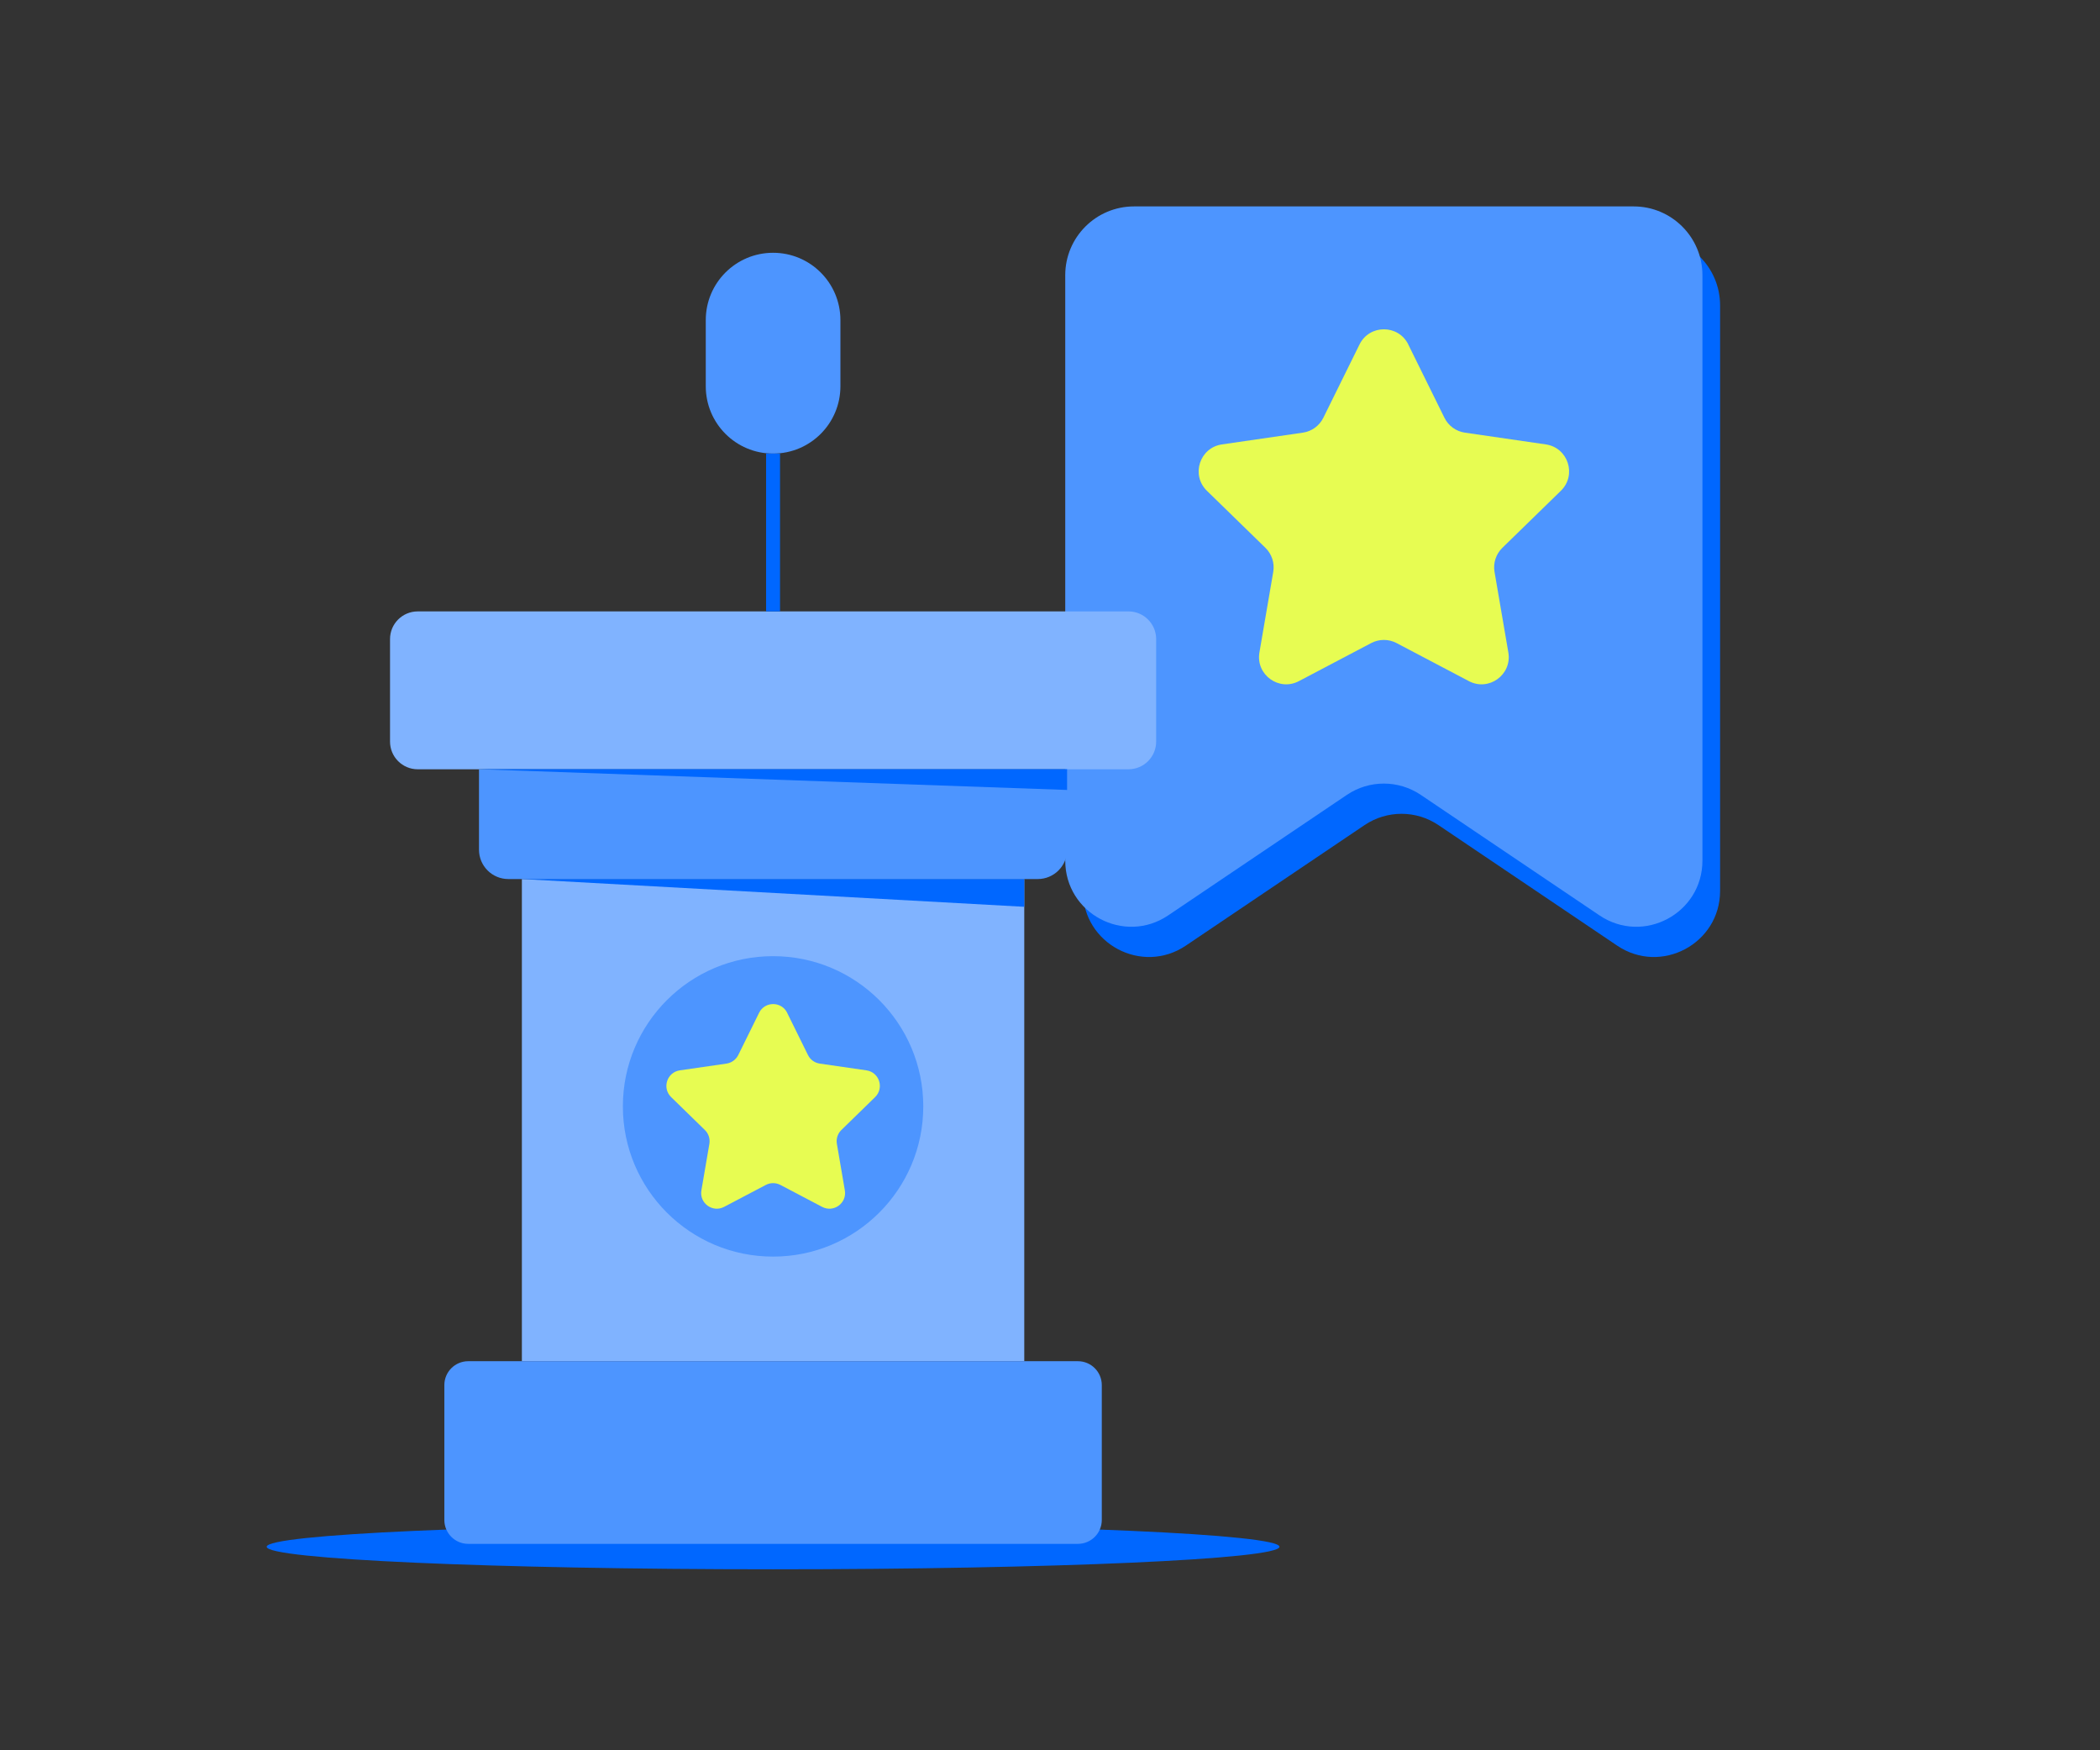
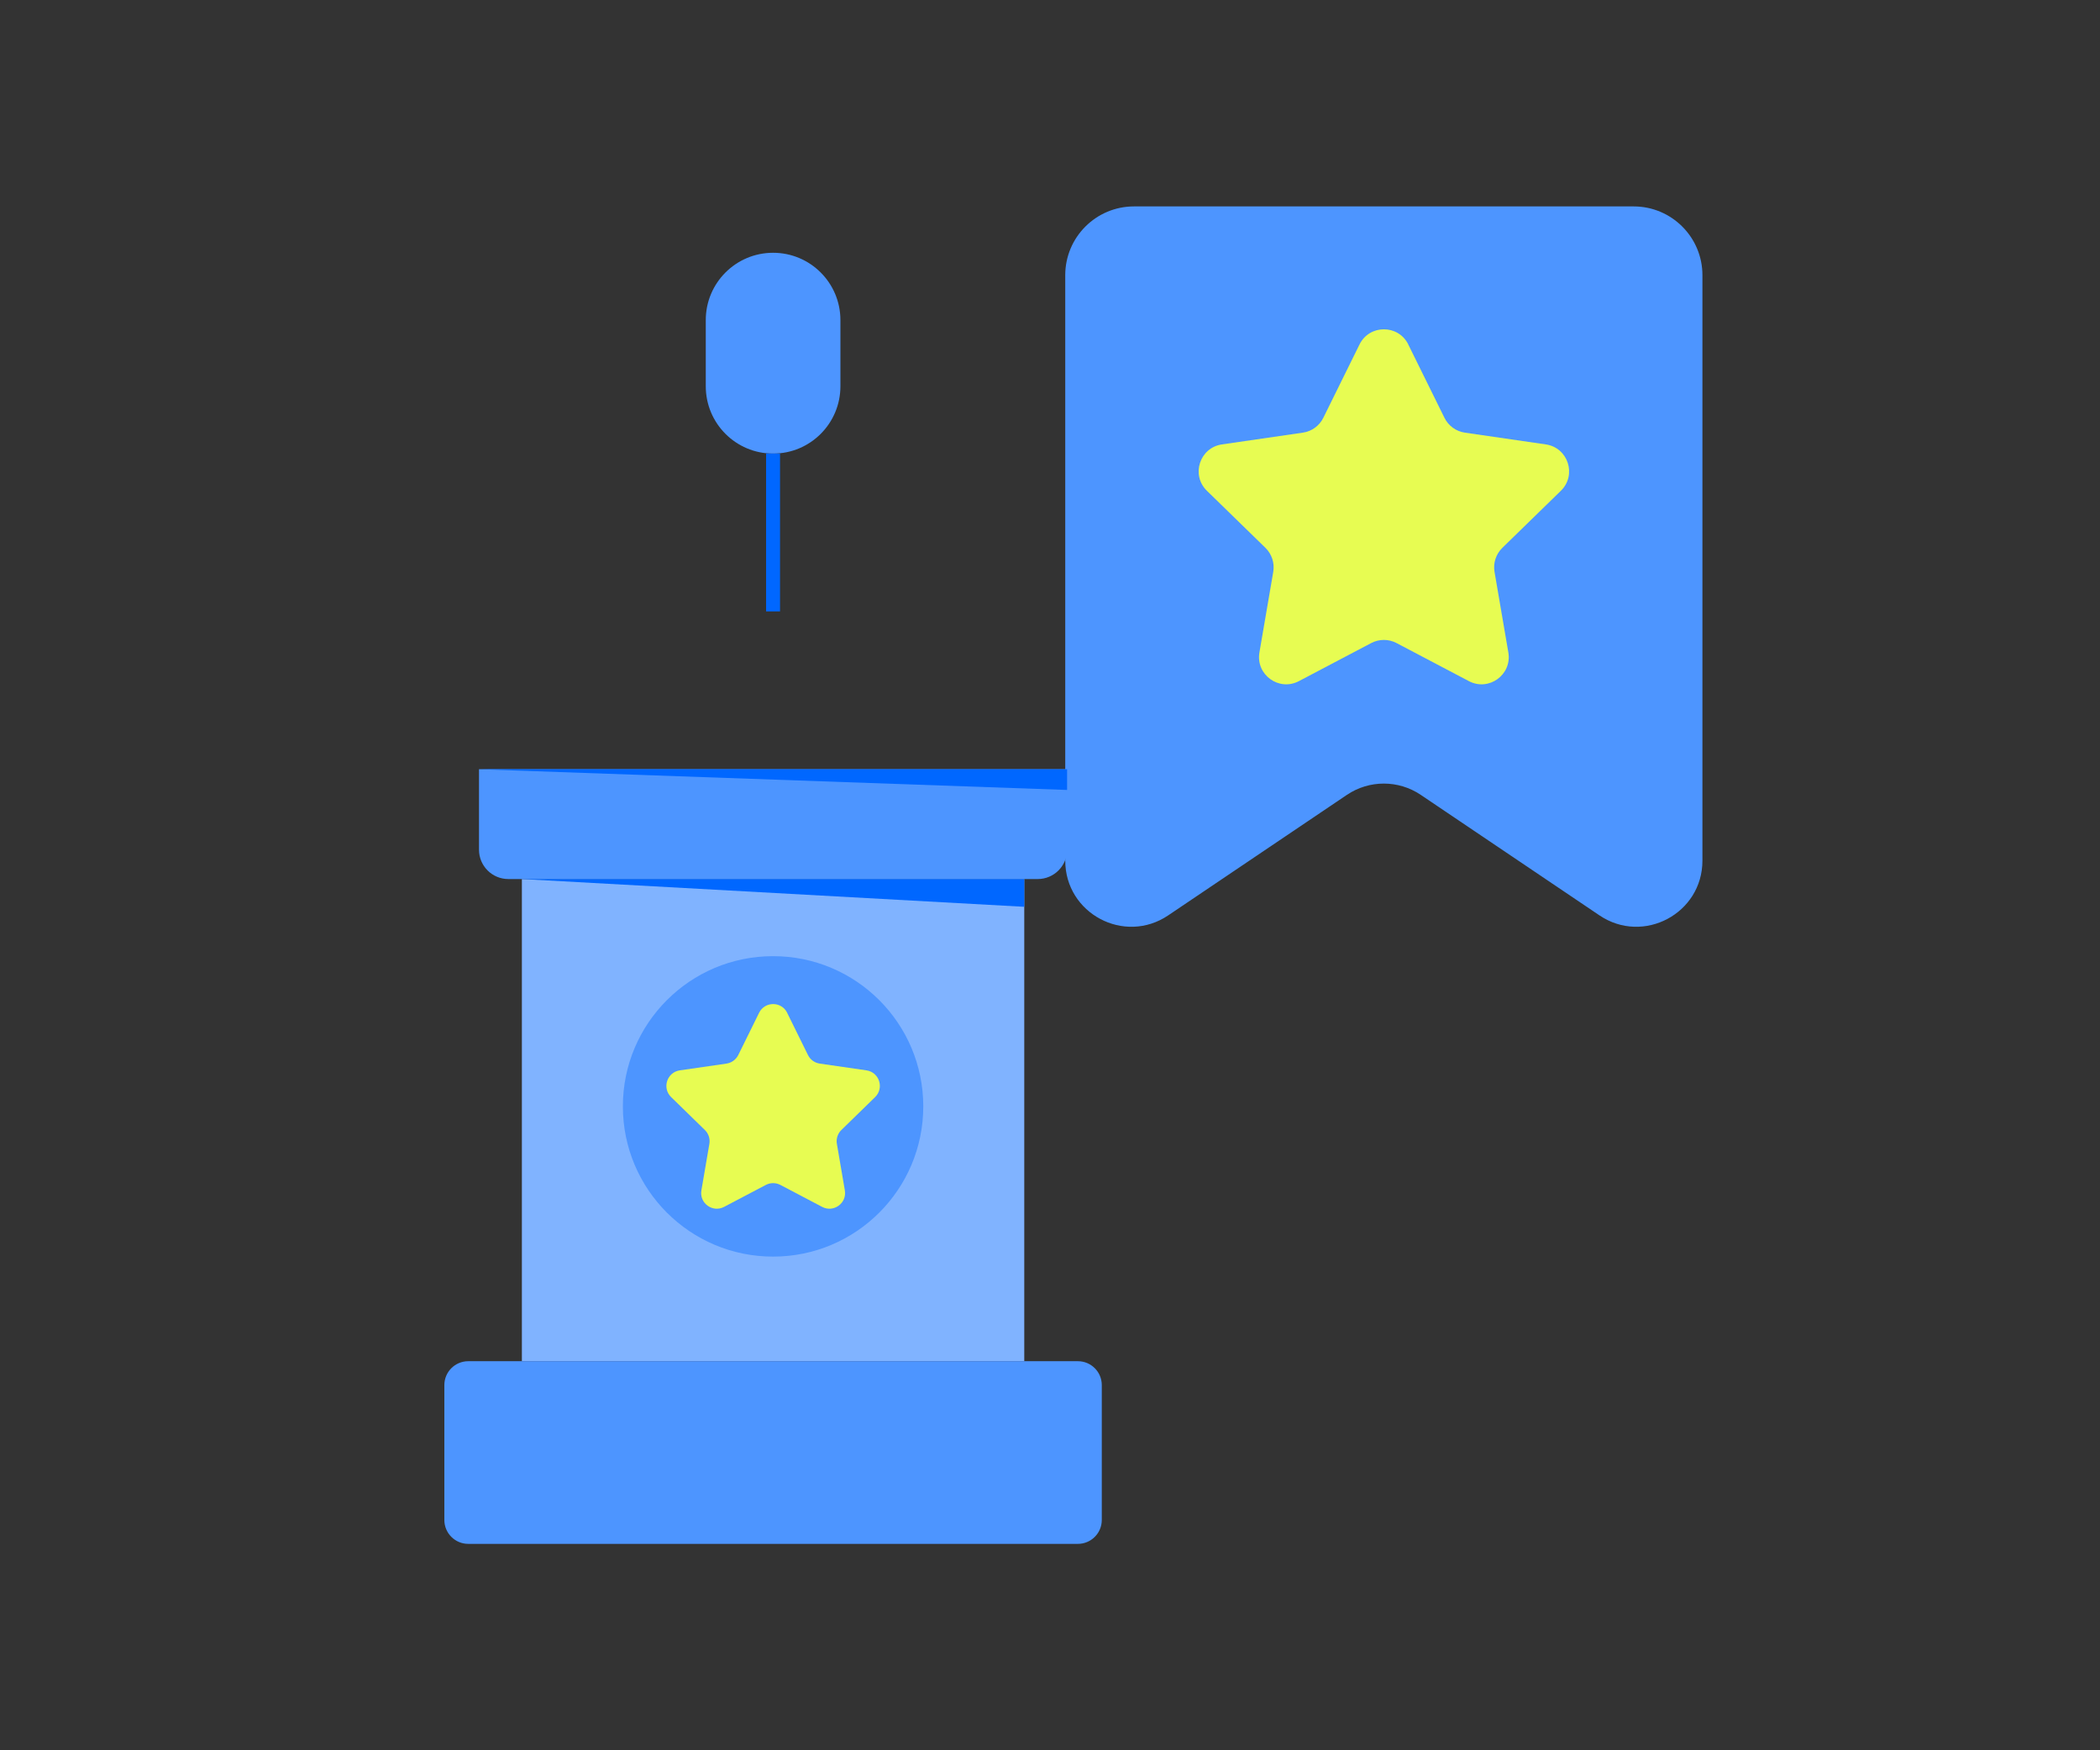
<svg xmlns="http://www.w3.org/2000/svg" width="360" height="300" viewBox="0 0 360 300" fill="none">
  <rect x="0" y="0" width="360" height="300" fill="#333333" stroke="none" />
-   <path d="M132.526 268.978C180.47 268.978 219.337 267.25 219.337 265.118C219.337 262.985 180.47 261.257 132.526 261.257C84.582 261.257 45.716 262.985 45.716 265.118C45.716 267.25 84.582 268.978 132.526 268.978Z" fill="#0067FF" />
-   <path d="M277.226 162.079L246.586 141.42C242.762 138.844 237.753 138.844 233.929 141.42L203.289 162.079C195.767 167.151 185.641 161.762 185.641 152.694V52.349C185.641 45.84 190.921 40.56 197.431 40.56H283.084C289.594 40.56 294.873 45.84 294.873 52.349V152.694C294.873 161.762 284.739 167.151 277.226 162.079Z" fill="#0067FF" />
  <path d="M274.197 156.898L243.557 136.24C239.733 133.663 234.724 133.663 230.9 136.24L200.261 156.898C192.739 161.97 182.613 156.582 182.613 147.514V47.169C182.613 40.66 187.893 35.38 194.402 35.38H280.055C286.565 35.38 291.845 40.66 291.845 47.169V147.514C291.845 156.582 281.71 161.97 274.197 156.898Z" fill="#4D95FF" />
-   <path d="M193.453 104.796H71.609C68.987 104.796 66.862 106.921 66.862 109.542V127.108C66.862 129.73 68.987 131.855 71.609 131.855H193.453C196.074 131.855 198.199 129.73 198.199 127.108V109.542C198.199 106.921 196.074 104.796 193.453 104.796Z" fill="#80B3FF" />
  <path d="M175.588 150.669H89.465V233.321H175.588V150.669Z" fill="#80B3FF" />
  <path d="M82.123 131.846H182.929V145.642C182.929 148.418 180.678 150.669 177.903 150.669H87.141C84.365 150.669 82.114 148.418 82.114 145.642V131.846H82.123Z" fill="#4D95FF" />
  <path d="M184.783 233.312H80.27C78.008 233.312 76.174 235.145 76.174 237.407V260.525C76.174 262.787 78.008 264.62 80.27 264.62H184.783C187.044 264.62 188.878 262.787 188.878 260.525V237.407C188.878 235.145 187.044 233.312 184.783 233.312Z" fill="#4D95FF" />
  <path d="M132.535 43.327H132.526C126.155 43.327 120.99 48.492 120.99 54.863V66.209C120.99 72.58 126.155 77.745 132.526 77.745H132.535C138.907 77.745 144.071 72.58 144.071 66.209V54.863C144.071 48.492 138.907 43.327 132.535 43.327Z" fill="#4D95FF" />
  <path d="M132.526 77.736V104.795" stroke="#0067FF" stroke-width="2.39" stroke-miterlimit="10" />
  <path d="M132.526 215.384C146.747 215.384 158.275 203.856 158.275 189.635C158.275 175.415 146.747 163.887 132.526 163.887C118.306 163.887 106.778 175.415 106.778 189.635C106.778 203.856 118.306 215.384 132.526 215.384Z" fill="#4D95FF" />
  <path d="M134.94 173.597L138.511 180.838C138.9 181.634 139.66 182.176 140.536 182.303L148.529 183.46C150.735 183.777 151.612 186.489 150.02 188.044L144.234 193.686C143.601 194.3 143.312 195.195 143.466 196.063L144.831 204.028C145.211 206.225 142.905 207.898 140.934 206.858L133.783 203.097C132.996 202.69 132.065 202.69 131.288 203.097L124.136 206.858C122.165 207.898 119.86 206.225 120.24 204.028L121.605 196.063C121.759 195.195 121.469 194.3 120.836 193.686L115.05 188.044C113.459 186.489 114.336 183.786 116.542 183.46L124.534 182.303C125.411 182.176 126.161 181.625 126.559 180.838L130.13 173.597C131.116 171.599 133.964 171.599 134.949 173.597H134.94Z" fill="#E7FC52" />
  <path d="M241.415 59.04L247.617 71.606C248.295 72.981 249.606 73.939 251.125 74.156L264.993 76.172C268.818 76.724 270.346 81.425 267.579 84.119L257.544 93.901C256.45 94.968 255.943 96.514 256.206 98.024L258.574 111.838C259.225 115.645 255.229 118.547 251.812 116.748L239.408 110.22C238.052 109.506 236.424 109.506 235.068 110.22L222.664 116.748C219.246 118.547 215.25 115.645 215.901 111.838L218.27 98.024C218.532 96.514 218.026 94.968 216.932 93.901L206.897 84.119C204.13 81.425 205.658 76.724 209.482 76.172L223.351 74.156C224.87 73.939 226.181 72.981 226.859 71.606L233.061 59.04C234.77 55.577 239.706 55.577 241.424 59.04H241.415Z" fill="#E7FC52" />
  <path d="M82.123 131.846L182.929 135.399V131.846H82.123Z" fill="#0067FF" />
  <path d="M89.465 150.669H175.588V155.425L89.465 150.669Z" fill="#0067FF" />
</svg>